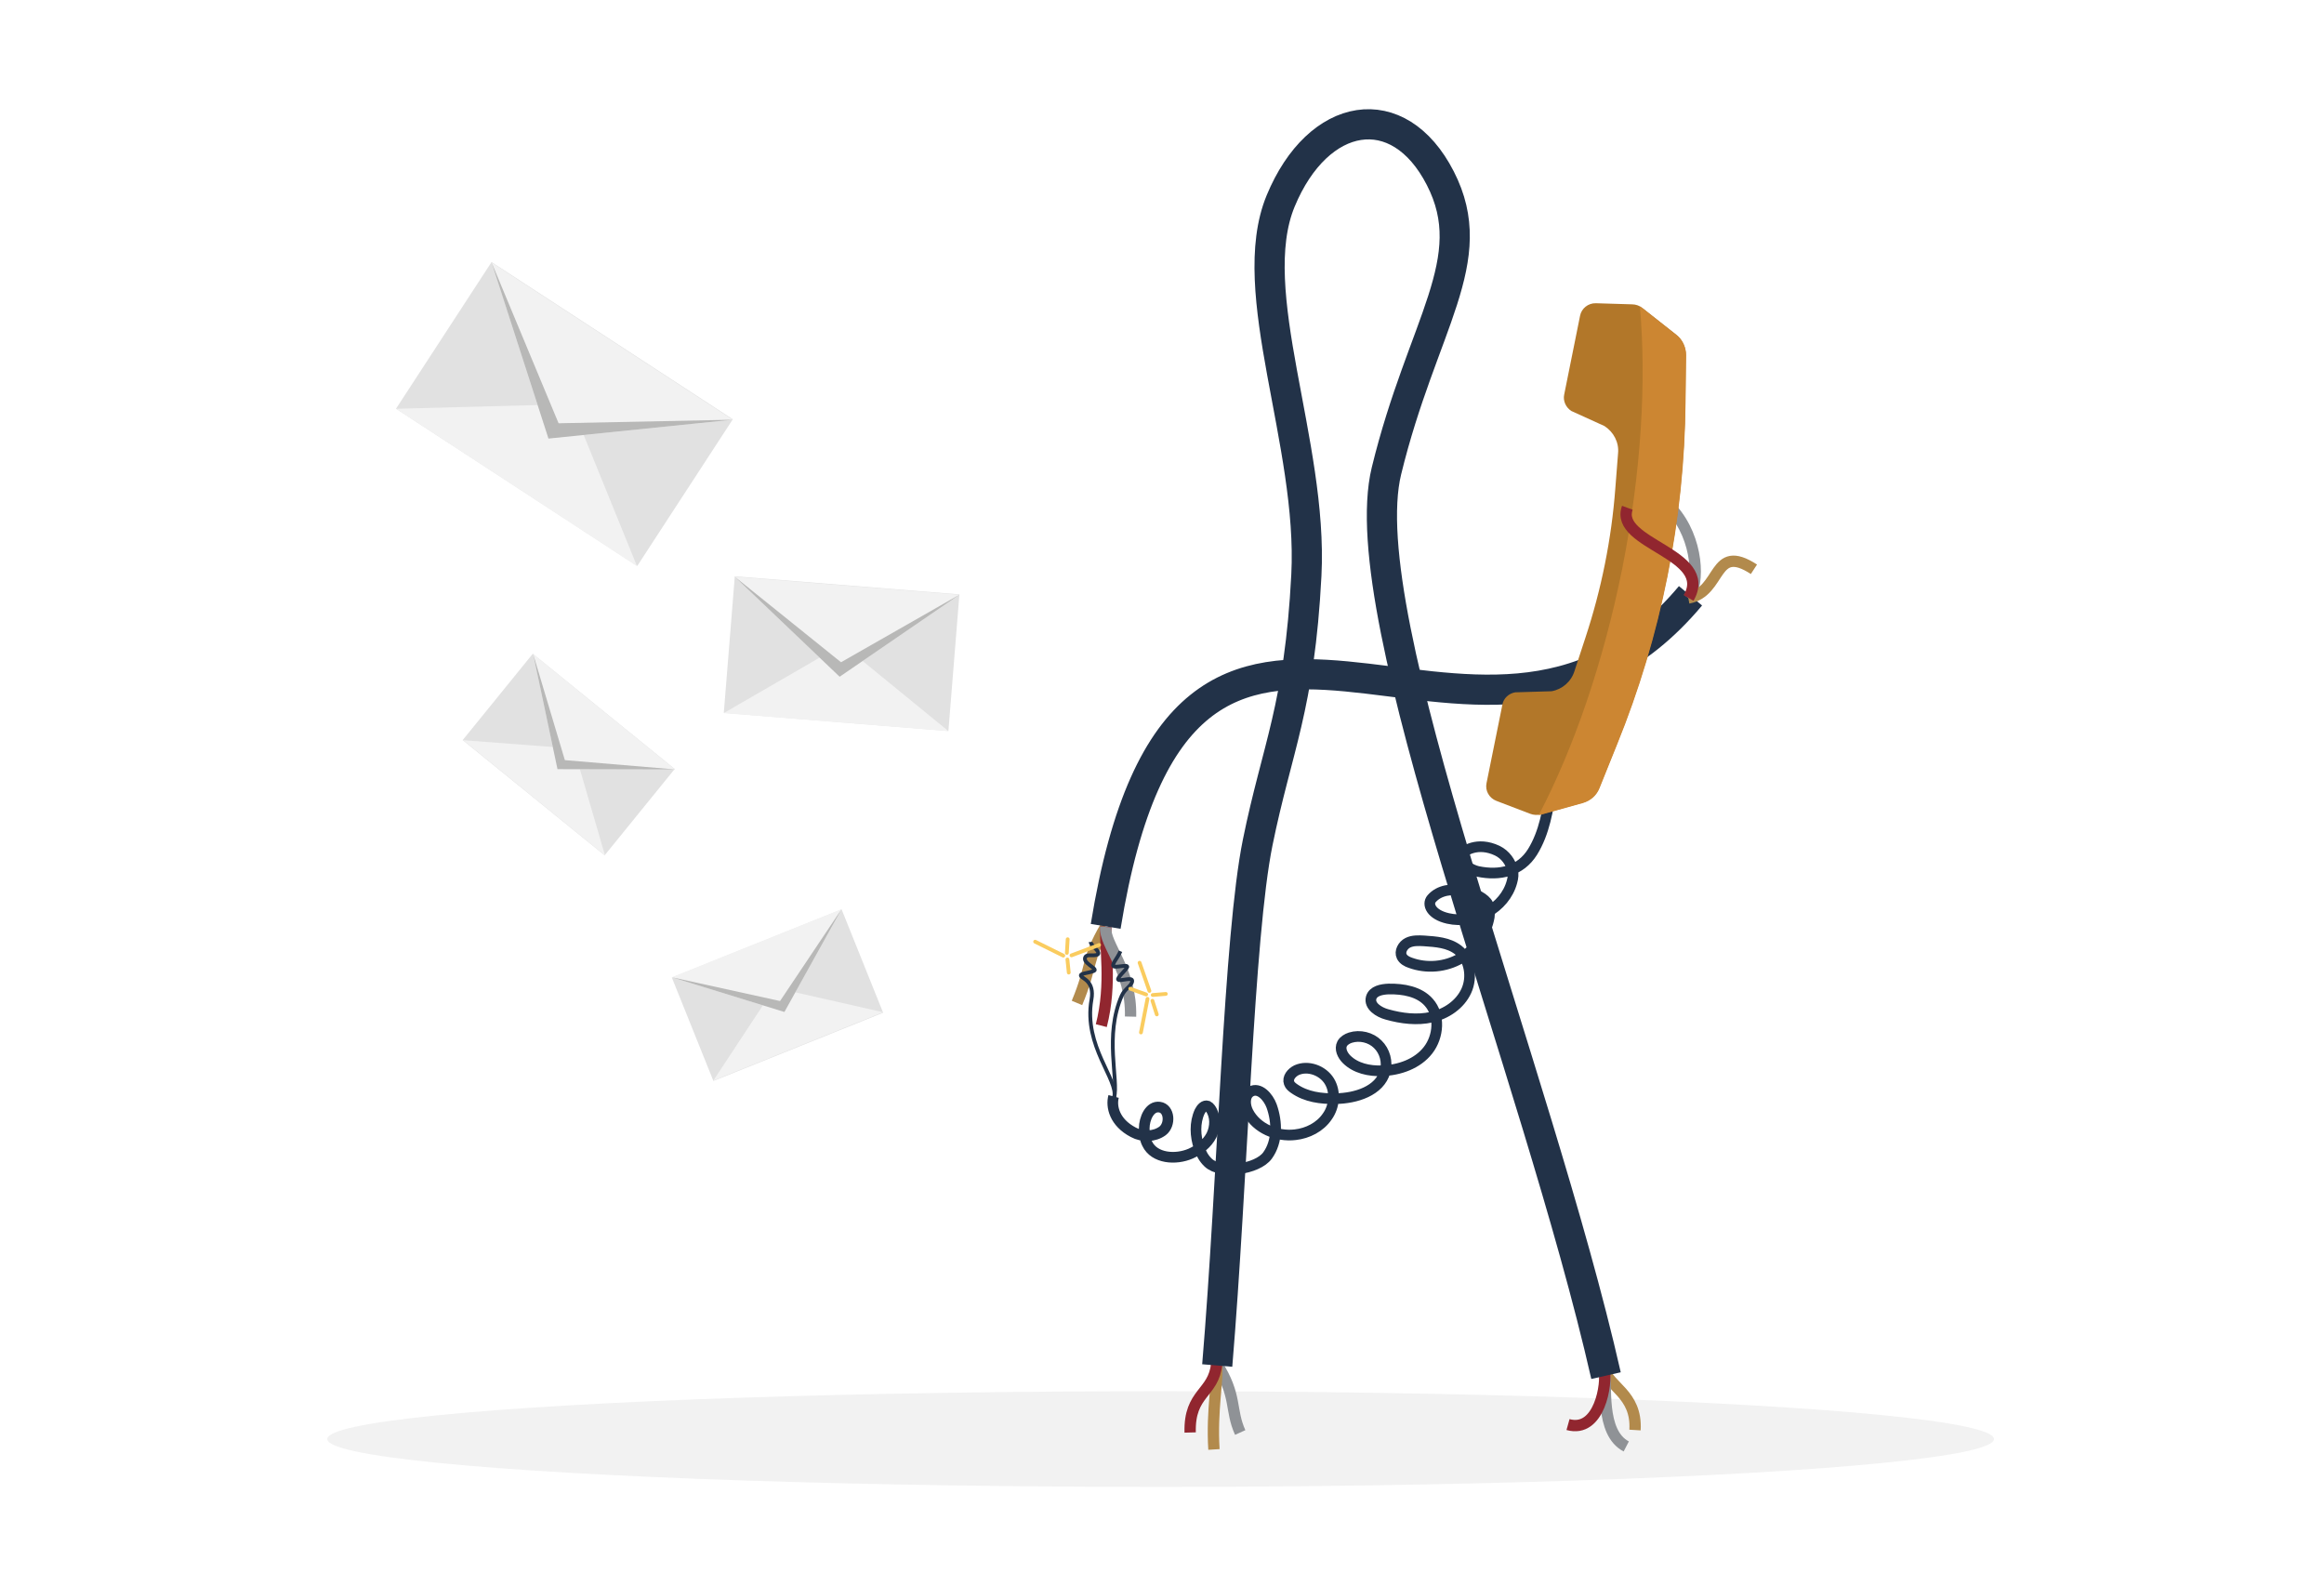
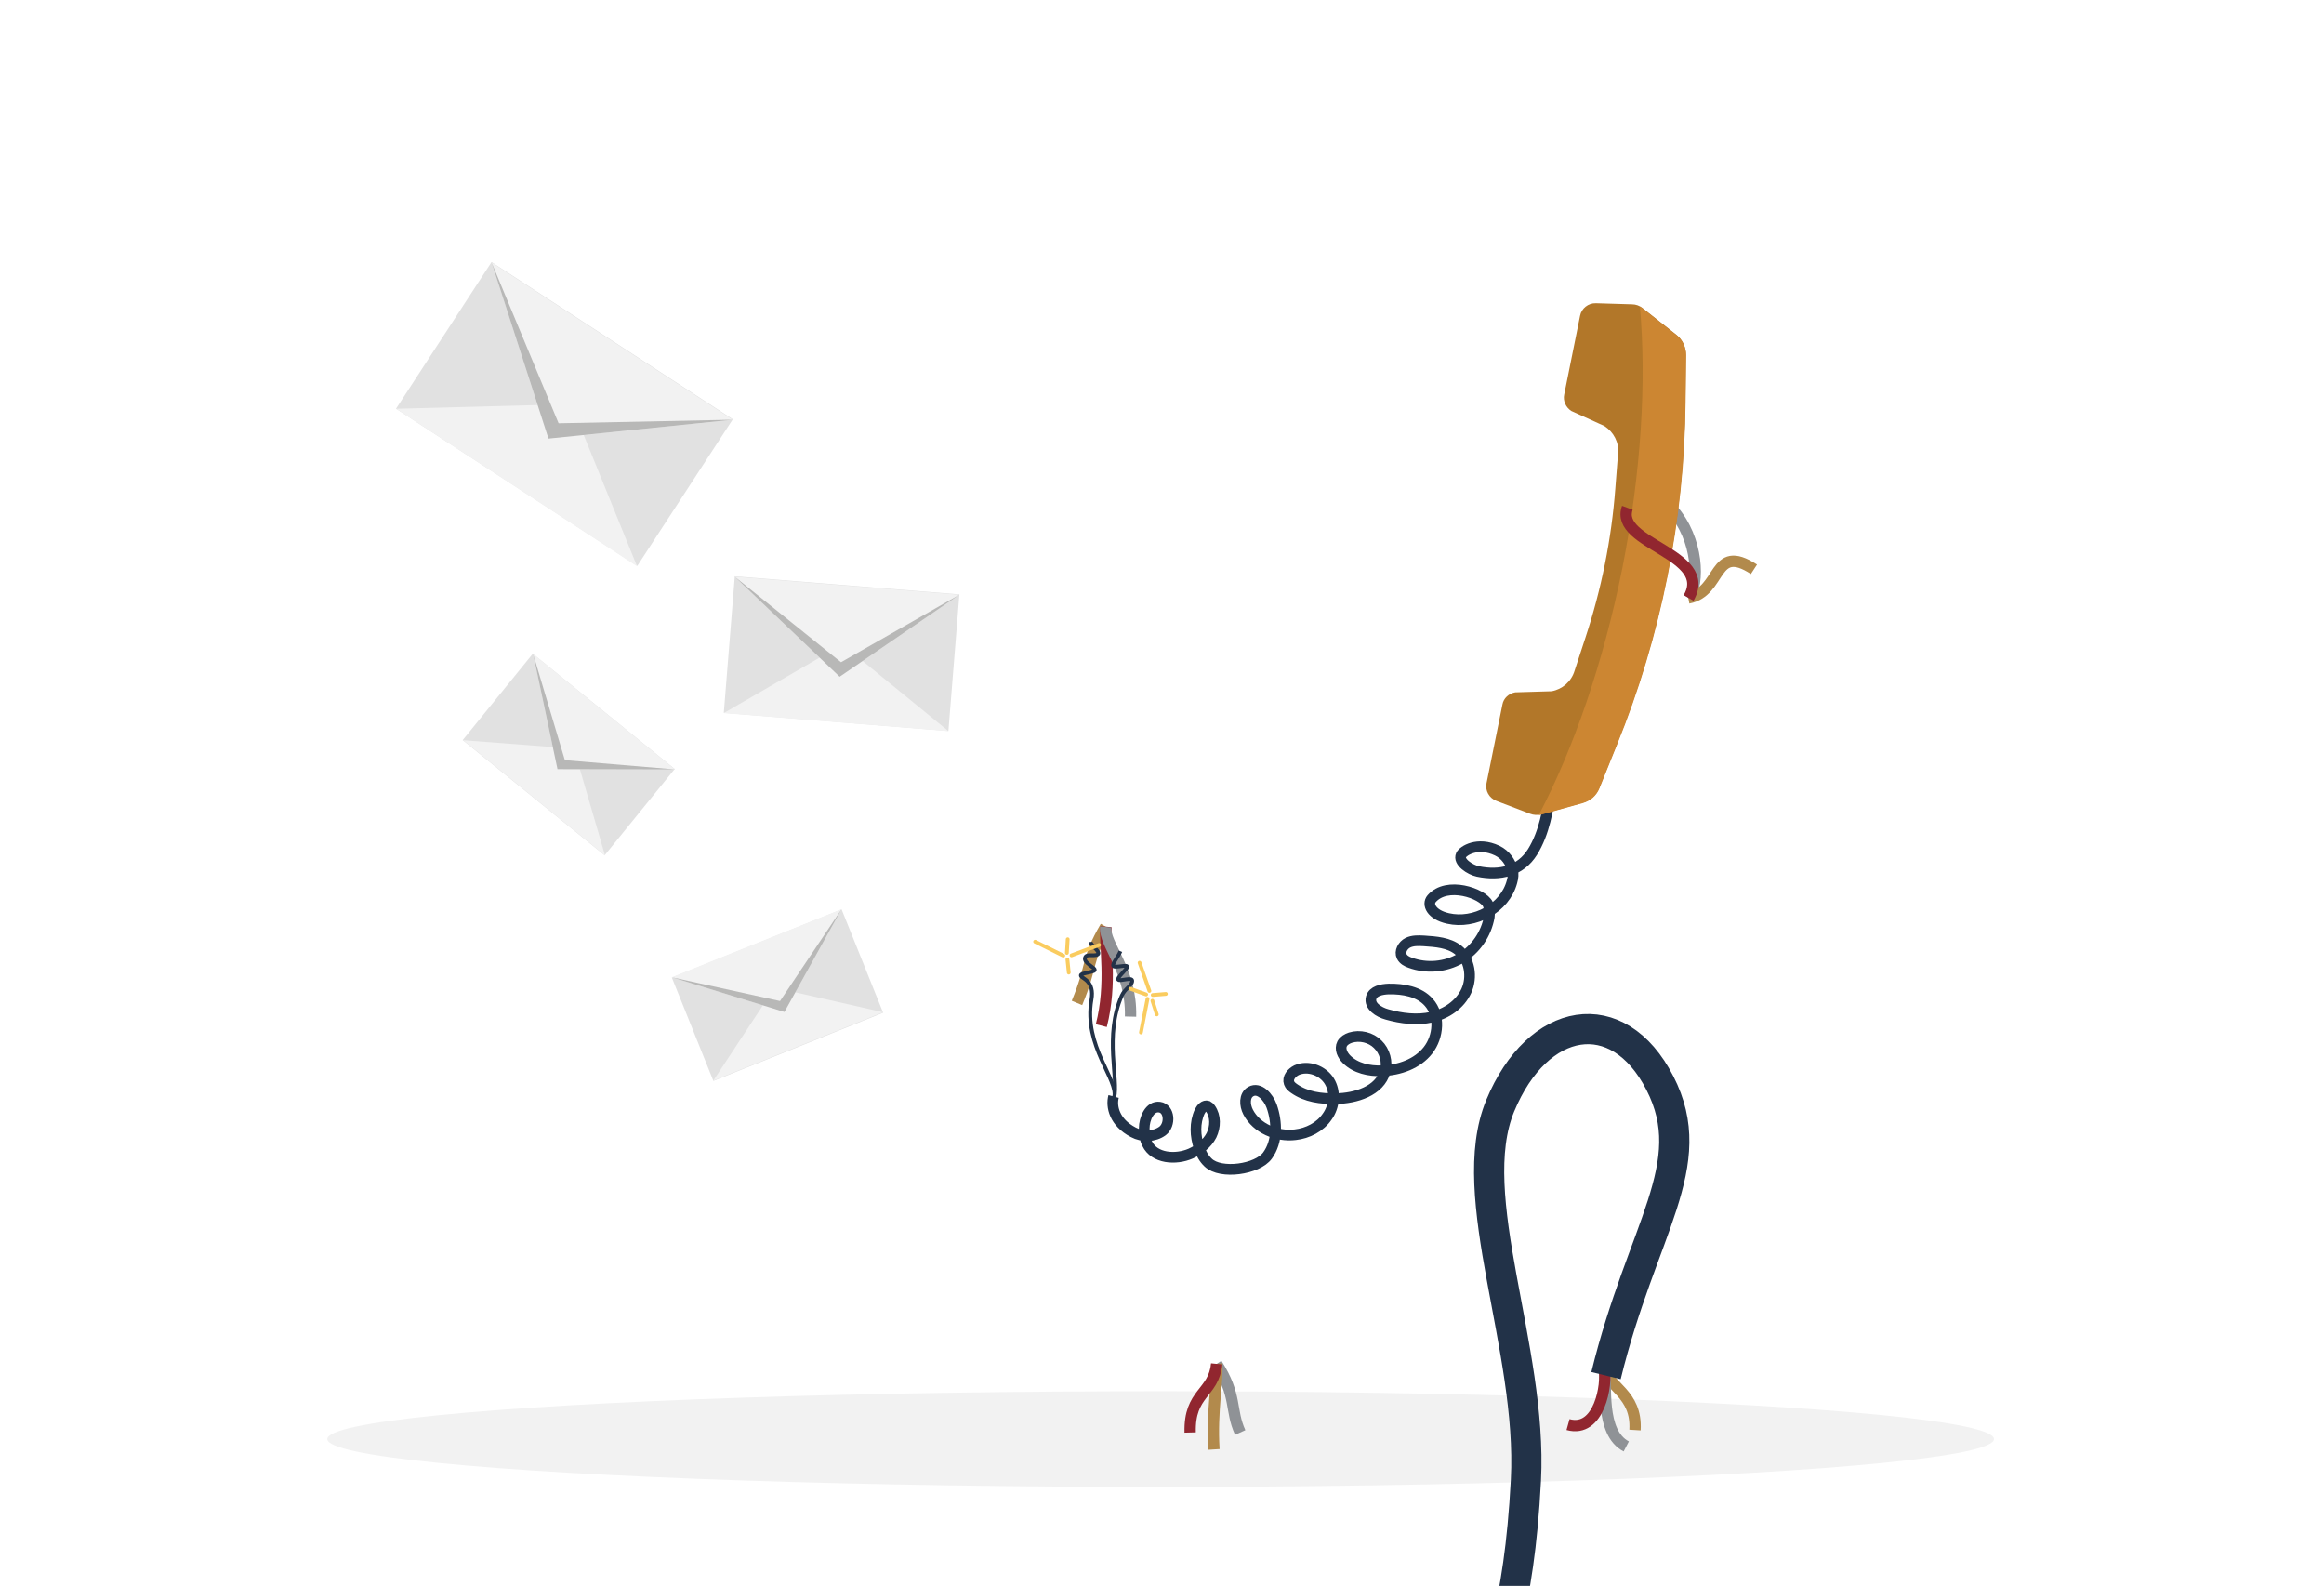
<svg xmlns="http://www.w3.org/2000/svg" version="1.1" id="Ebene_1" x="0px" y="0px" viewBox="0 0 850 580" style="enable-background:new 0 0 850 580;" xml:space="preserve">
  <style type="text/css">
	.st0{fill:#F2F2F2;}
	.st1{fill:none;stroke:#B28A4C;stroke-width:4.14;stroke-miterlimit:10;}
	.st2{fill:none;stroke:#91262F;stroke-width:4.14;stroke-miterlimit:10;}
	.st3{fill:none;stroke:#8F9296;stroke-width:4.14;stroke-miterlimit:10;}
	.st4{fill:none;stroke:#223248;stroke-width:11.04;stroke-miterlimit:10;}
	.st5{fill:none;stroke:#223248;stroke-width:3.904;stroke-miterlimit:10;}
	.st6{fill:#B27729;}
	.st7{fill:#CC8632;}
	.st8{fill:none;stroke:#223248;stroke-width:1.38;stroke-miterlimit:10;}
	.st9{fill:none;stroke:#FACC5F;stroke-width:1.38;stroke-linecap:round;stroke-miterlimit:10;}
	.st10{fill:#E1E1E1;}
	.st11{fill:#B8B8B7;}
</style>
  <ellipse class="st0" cx="424.5" cy="526.3" rx="304.8" ry="17.5" />
  <g>
    <g>
      <path class="st1" d="M393.9,366.8c5.8-13.9,3.3-15.6,10.5-27.9" />
      <path class="st2" d="M402.8,375.1c4-15.6,1.1-29.5,1.7-36.2" />
      <path class="st3" d="M413.5,371.8c0.4-17.3-9.7-26.2-9.1-32.8" />
    </g>
    <g>
      <path class="st3" d="M445,498.8c7.5,11.7,4.8,16.7,8.6,25.1" />
      <path class="st1" d="M445,498.8c0.6,5.7-1.9,16.8-1,31.3" />
      <path class="st2" d="M445,498.8c-1.1,11-10.1,10.4-9.7,25.1" />
    </g>
    <g>
      <path class="st1" d="M586.7,500.6c1.4,6.5,12.1,9.1,11.3,22.4" />
      <path class="st3" d="M586.7,500.6c1.2,5.5-1.7,23.3,8.1,28.4" />
      <path class="st2" d="M586.7,500.6c1.2,5.5-1.7,23.6-13.2,20.4" />
    </g>
-     <path class="st4" d="M587.4,503.1c-25.7-113.2-93.4-277.1-80.3-330.9c13.1-53.7,35.1-77,19.7-107c-15.3-29.9-44.7-24.8-58.4,8.3   c-13.7,33.1,11.9,88.5,9.4,136.9c-2.5,48.4-10.8,63.2-17.8,97.7s-9.1,123.2-14.8,191.3" />
-     <path class="st4" d="M404.4,338.8c28.8-177.2,134.6-26.3,213.9-120.9" />
+     <path class="st4" d="M587.4,503.1c13.1-53.7,35.1-77,19.7-107c-15.3-29.9-44.7-24.8-58.4,8.3   c-13.7,33.1,11.9,88.5,9.4,136.9c-2.5,48.4-10.8,63.2-17.8,97.7s-9.1,123.2-14.8,191.3" />
    <path class="st5" d="M567.4,287.9c-1.2,8.2-2.5,16.6-6.9,23.7c-4.4,7-11.9,8.8-20,7.1c-2.8-0.6-7.3-3.5-6.1-6c0.7-1.5,6-5,13.2-1.6   c3.1,1.5,4.9,4.3,5.6,7c0.4,1.4,0.2,3-0.2,4.4c-2.6,9.7-13.7,15.6-23.4,13.4c-6.2-1.4-7.7-5.2-6-7.2c5.6-6.5,18.7-2,20.6,2   c0.5,1.1,0.7,3.4,0.5,4.6c-1.1,6.3-5,12-10.5,15.2c-5.5,3.2-12.4,3.8-18.4,1.6c-1.2-0.4-2.5-1.1-3.1-2.3c-0.9-1.8,0.4-4.1,2.2-5   c1.8-0.9,3.9-0.8,5.9-0.7c4.4,0.3,9,0.6,12.5,3.3c4.3,3.4,5.3,10,3,15c-2.3,5-7.3,8.4-12.7,9.6c-5.3,1.2-11,0.5-16.3-1   c-3-0.8-6.6-3.1-5.8-6.1c0.7-2.5,3.8-3.1,6.4-3.2c5.3-0.1,11.2,0.9,14.7,4.9c4.2,4.7,3.6,12.5-0.3,17.5c-3.9,5-10.5,7.3-16.8,7.5   c-4.7,0.2-9.7-0.9-13-4.2c-1.5-1.5-2.6-3.8-1.6-5.7c0.6-1.1,1.8-1.8,3-2.2c3.5-1.1,7.5-0.1,10,2.4c2.6,2.5,3.7,6.5,2.7,10   c-2,7.1-10.7,9.8-18.1,9.9c-5.3,0.1-10.8-0.6-15.2-3.7c-0.7-0.5-1.5-1.1-1.8-2c-0.7-1.9,0.9-3.8,2.7-4.7c4.2-1.9,9.6,0.1,12,4   s1.9,9.3-0.8,13c-2.6,3.8-7.1,6.1-11.7,6.6c-6.7,0.8-14.1-2.3-17.2-8.3c-1.3-2.5-1.5-6.1,1-7.5c3.1-1.7,6.4,2,7.6,5.3   c2.1,5.9,2.2,13-1.5,18.1s-17.1,7-21.7,2.6c-1.6-1.5-2.6-3.4-3.3-5.4c-1.5-4.3-1.7-9.2,0.2-13.3c0.6-1.2,1.7-2.4,2.9-2   c0.4,0.2,0.7,0.5,1,0.9c2,2.8,1.9,6.7,0.4,9.8c-1.6,3.1-4.5,5.3-7.6,6.7c-5.5,2.4-13.3,1.8-15.9-3.6c-0.9-1.7-1.1-3.7-1.1-5.6   c0-3.6,2-8.3,5.6-7.8c3.7,0.5,4.1,6.4,1.1,8.7c-3,2.2-7.4,2.3-10.7,0.5c-6.9-3.6-8.2-9.4-7.2-13.1" />
    <path class="st3" d="M611.7,186.4c9.5,10.8,10,27.1,5.9,32.4" />
    <g>
      <path class="st6" d="M567.5,252.8l-13.3,0.4c-2.4,0.4-4.3,2.2-4.7,4.5l-5.8,28.7c-0.6,2.8,1,5.5,3.6,6.5l12.3,4.7    c1.3,0.5,2.8,0.6,4.1,0.2l15.1-4.2c2.8-0.8,5-2.7,6.1-5.4l6.4-15.9c16.2-39.9,24.7-82.4,25.1-125.5l0.2-17.1    c0-2.8-1.3-5.6-3.5-7.3l-12.3-9.7c-1.1-0.9-2.5-1.4-3.9-1.4l-13.2-0.4c-2.8-0.1-5.3,1.9-5.8,4.6l-5.8,28.8c-0.5,2.3,0.6,4.7,2.6,6    l12.1,5.5c3.4,2.2,5.4,6,5,10l-1,12.8c-1.4,18.6-5.1,36.9-10.9,54.5l-4,12.2C574.7,249.3,571.4,252.1,567.5,252.8z" />
      <path class="st7" d="M616.5,147l0.2-17.1c0-2.8-1.3-5.6-3.5-7.3l-12.3-9.7c-0.3-0.3-0.7-0.5-1.1-0.7c2.4,27.3,0.5,60.4-6.4,95.4    c-7,34.9-17.9,66.2-30.6,90.5c0.3,0,0.7-0.1,1-0.2l15.1-4.2c2.8-0.8,5-2.7,6.1-5.4l6.4-15.9C607.6,232.6,616.1,190,616.5,147z" />
    </g>
    <path class="st1" d="M641.5,208.2c-15.2-9.9-11.6,8.2-24,10.5" />
    <path class="st2" d="M595.2,185.7c-4.9,13.4,31.8,16.7,22.4,33" />
    <path class="st8" d="M407.5,401.4c1.7-6.4-3.7-22.6,2.8-37.3c1.1-2.5,3.7-3.6,3.8-5.3c0.2-1.7-4.4,0.2-5.1-0.5   c-0.7-0.6,3.1-3.7,3.3-4.7c0.2-1-4.6,0.5-5.1-0.3c-0.5-0.9,1.4-2.6,2.6-5.4" />
    <path class="st8" d="M407.5,401.4c1.7-6.4-11.3-18.8-8.3-35.8c1.2-6.7-3.3-7.7-3.8-8.6c-0.6-1,2.1-1,4.4-1.8c2.4-0.7-3.1-2.5-3-4.6   c0.2-2.1,3.1-0.7,4.6-1.5c1.5-0.8-2.4-3.2-2.5-4.6" />
    <g>
      <line class="st9" x1="388.9" y1="349.5" x2="378.6" y2="344.4" />
      <line class="st9" x1="390.5" y1="343.5" x2="390.2" y2="348.5" />
      <line class="st9" x1="391.9" y1="349.4" x2="402" y2="345.6" />
      <line class="st9" x1="390.4" y1="350.9" x2="390.9" y2="355.7" />
    </g>
    <g>
      <line class="st9" x1="419.7" y1="365.3" x2="417.3" y2="377.6" />
      <line class="st9" x1="413.4" y1="361.6" x2="419.2" y2="363.7" />
      <line class="st9" x1="420.4" y1="362.4" x2="416.8" y2="352.1" />
      <line class="st9" x1="421.5" y1="366" x2="423.1" y2="371" />
      <line class="st9" x1="421.6" y1="363.9" x2="426.4" y2="363.5" />
    </g>
  </g>
  <g>
    <g>
      <rect x="174.4" y="98.9" transform="matrix(0.546 -0.838 0.838 0.546 -33.257 241.62)" class="st10" width="64" height="105.3" />
      <polygon class="st0" points="208.9,147.8 144.9,149.5 233,207.1   " />
      <polygon class="st0" points="200.6,160.4 179.8,96 268,153.5   " />
      <polygon class="st11" points="200.6,160.4 179.8,96 204.3,154.8 268,153.5   " />
    </g>
    <g>
      <rect x="282.8" y="197.9" transform="matrix(8.029867e-02 -0.997 0.997 8.029867e-02 44.712 526.777)" class="st10" width="50.1" height="82.4" />
      <polygon class="st0" points="308.1,235.7 264.7,260.8 346.9,267.4   " />
      <polygon class="st0" points="307.1,247.5 268.7,210.9 350.9,217.5   " />
      <polygon class="st11" points="307.1,247.5 268.7,210.9 307.6,242.2 350.9,217.5   " />
    </g>
    <g>
      <rect x="250.9" y="343.5" transform="matrix(0.928 -0.373 0.373 0.928 -115.215 132.379)" class="st10" width="66.9" height="40.7" />
      <polygon class="st0" points="283.3,361.2 260.9,395.2 323,370.2   " />
      <polygon class="st0" points="286.9,370.1 245.7,357.4 307.8,332.5   " />
      <polygon class="st11" points="286.9,370.1 245.7,357.4 285.3,366.1 307.8,332.5   " />
    </g>
    <g>
      <rect x="187.8" y="242.6" transform="matrix(0.63 -0.776 0.776 0.63 -137.346 263.568)" class="st10" width="40.7" height="66.9" />
      <polygon class="st0" points="209.9,273.8 169.4,270.7 221.3,312.9   " />
      <polygon class="st0" points="203.9,281.3 195,239.2 246.9,281.4   " />
      <polygon class="st11" points="203.9,281.3 195,239.2 206.6,278 246.9,281.4   " />
    </g>
  </g>
  <g>
    <g>
	</g>
  </g>
</svg>